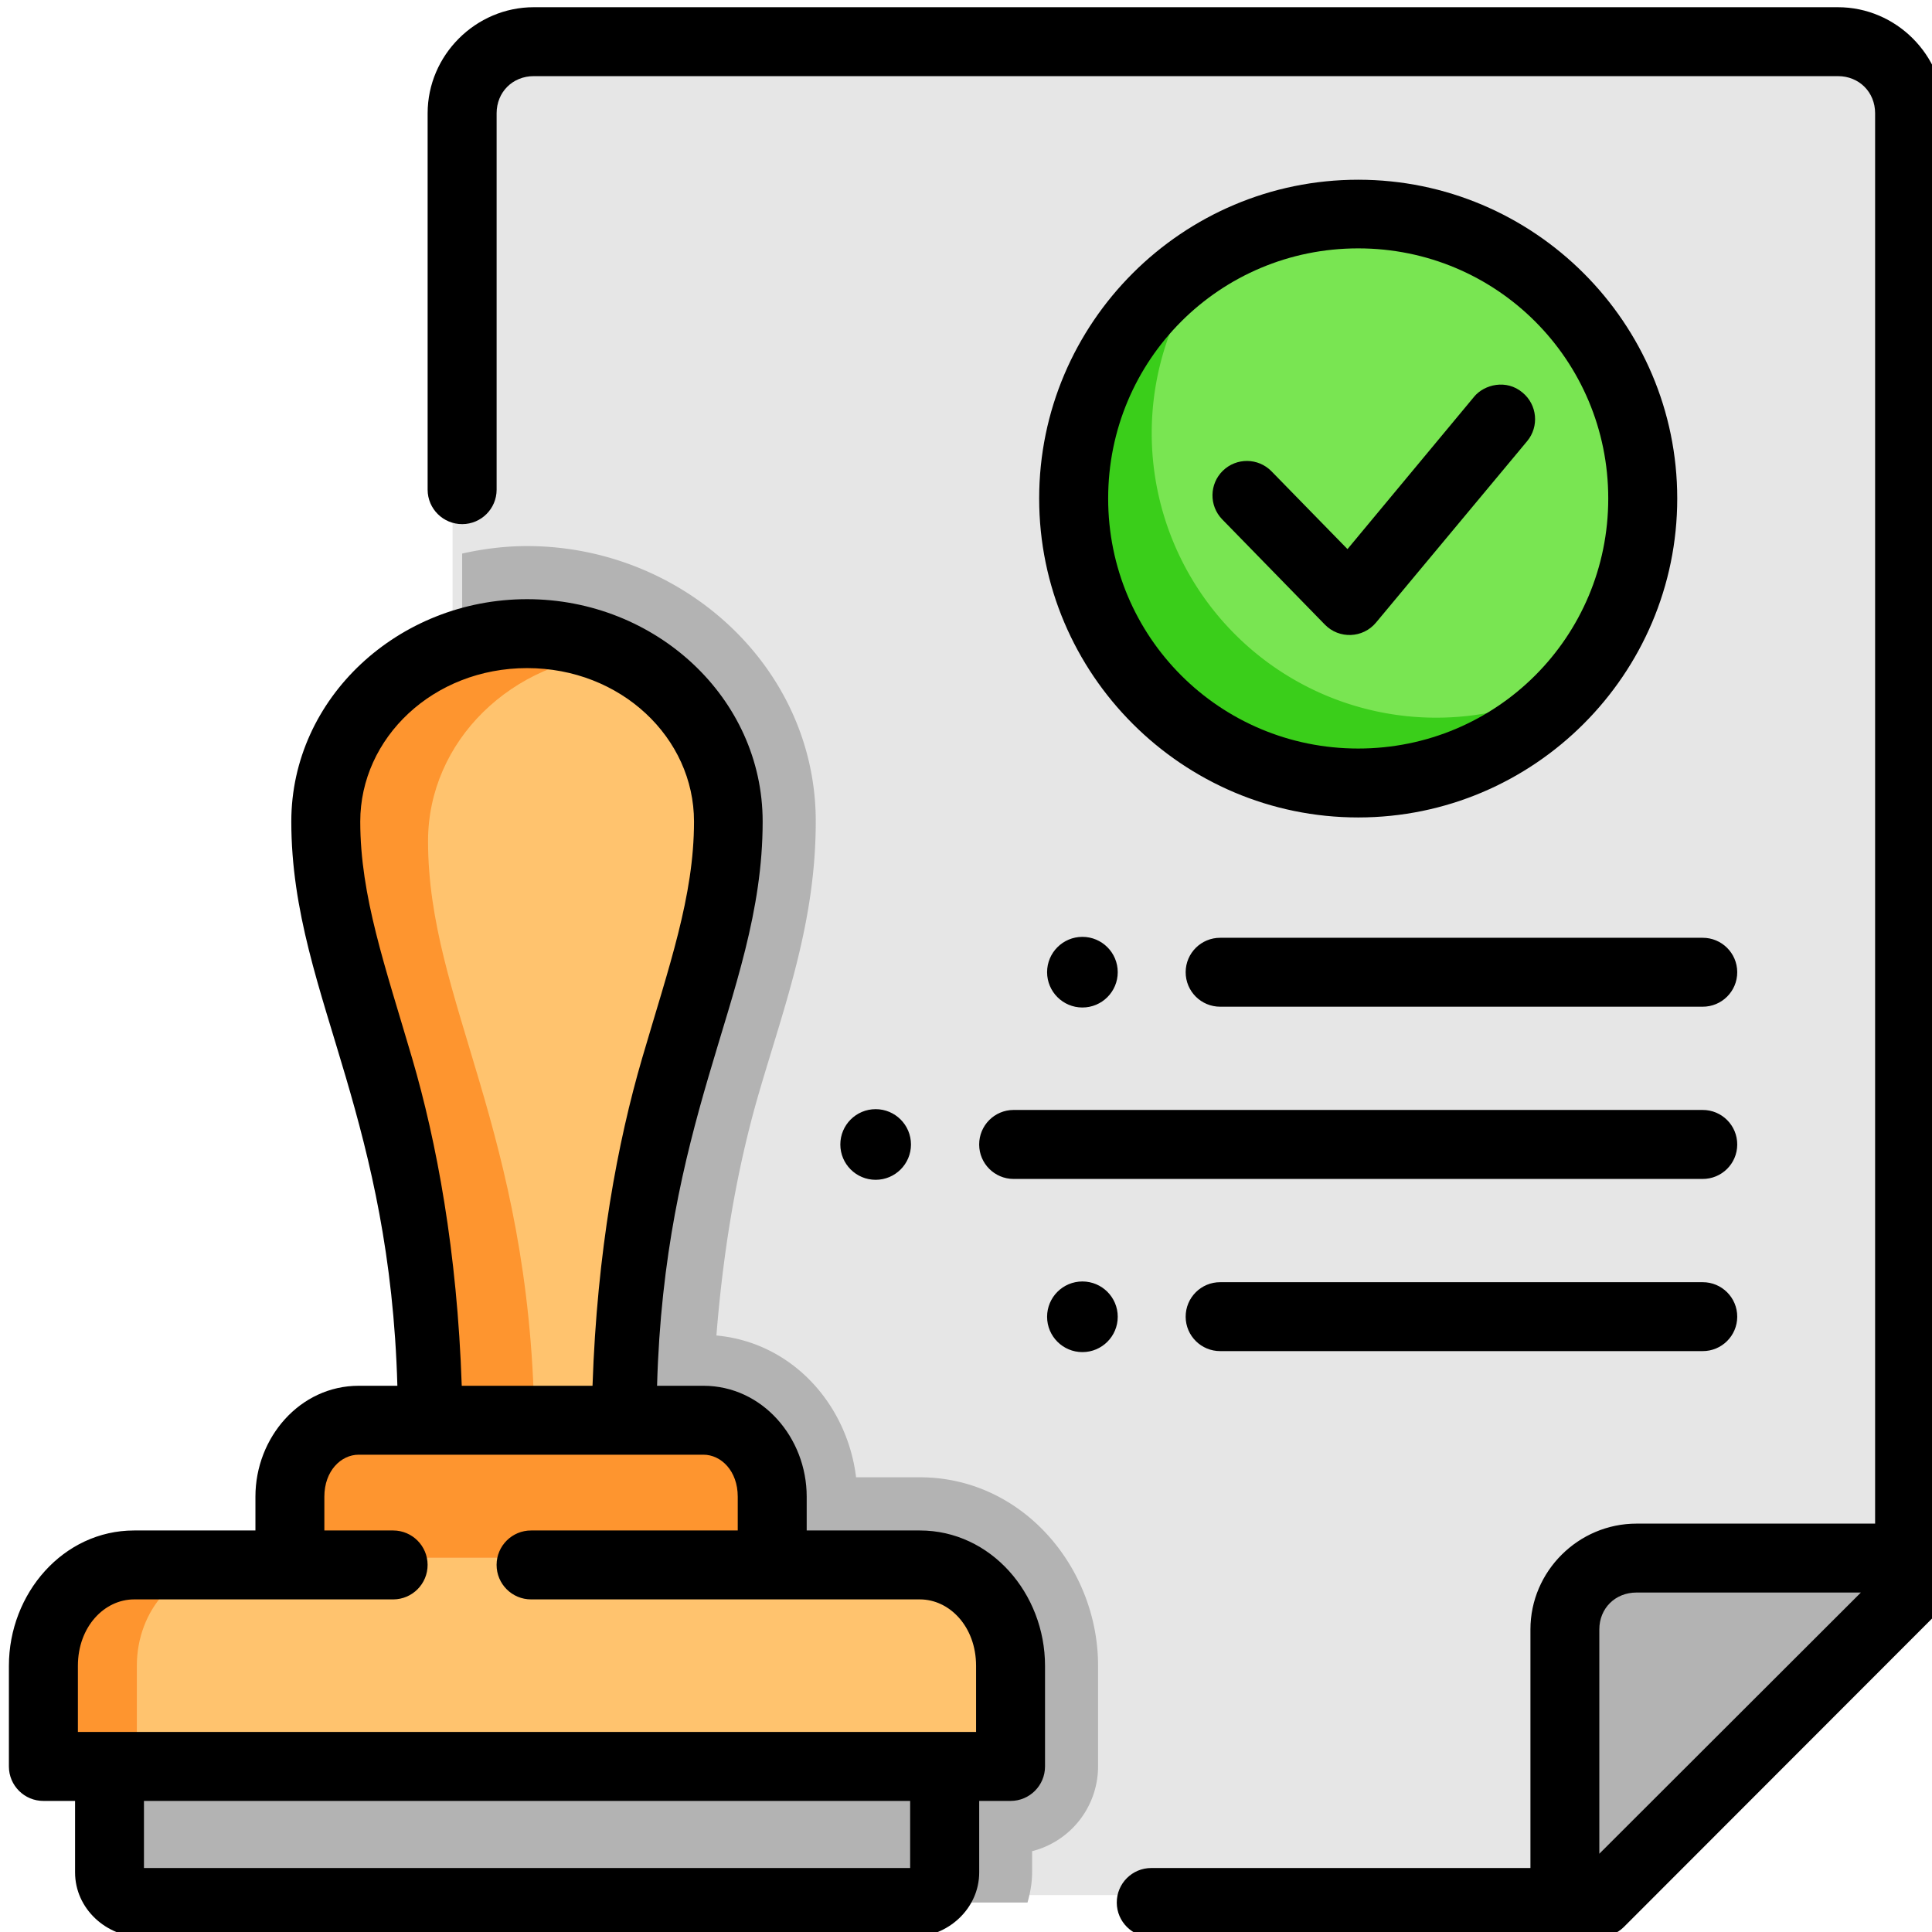
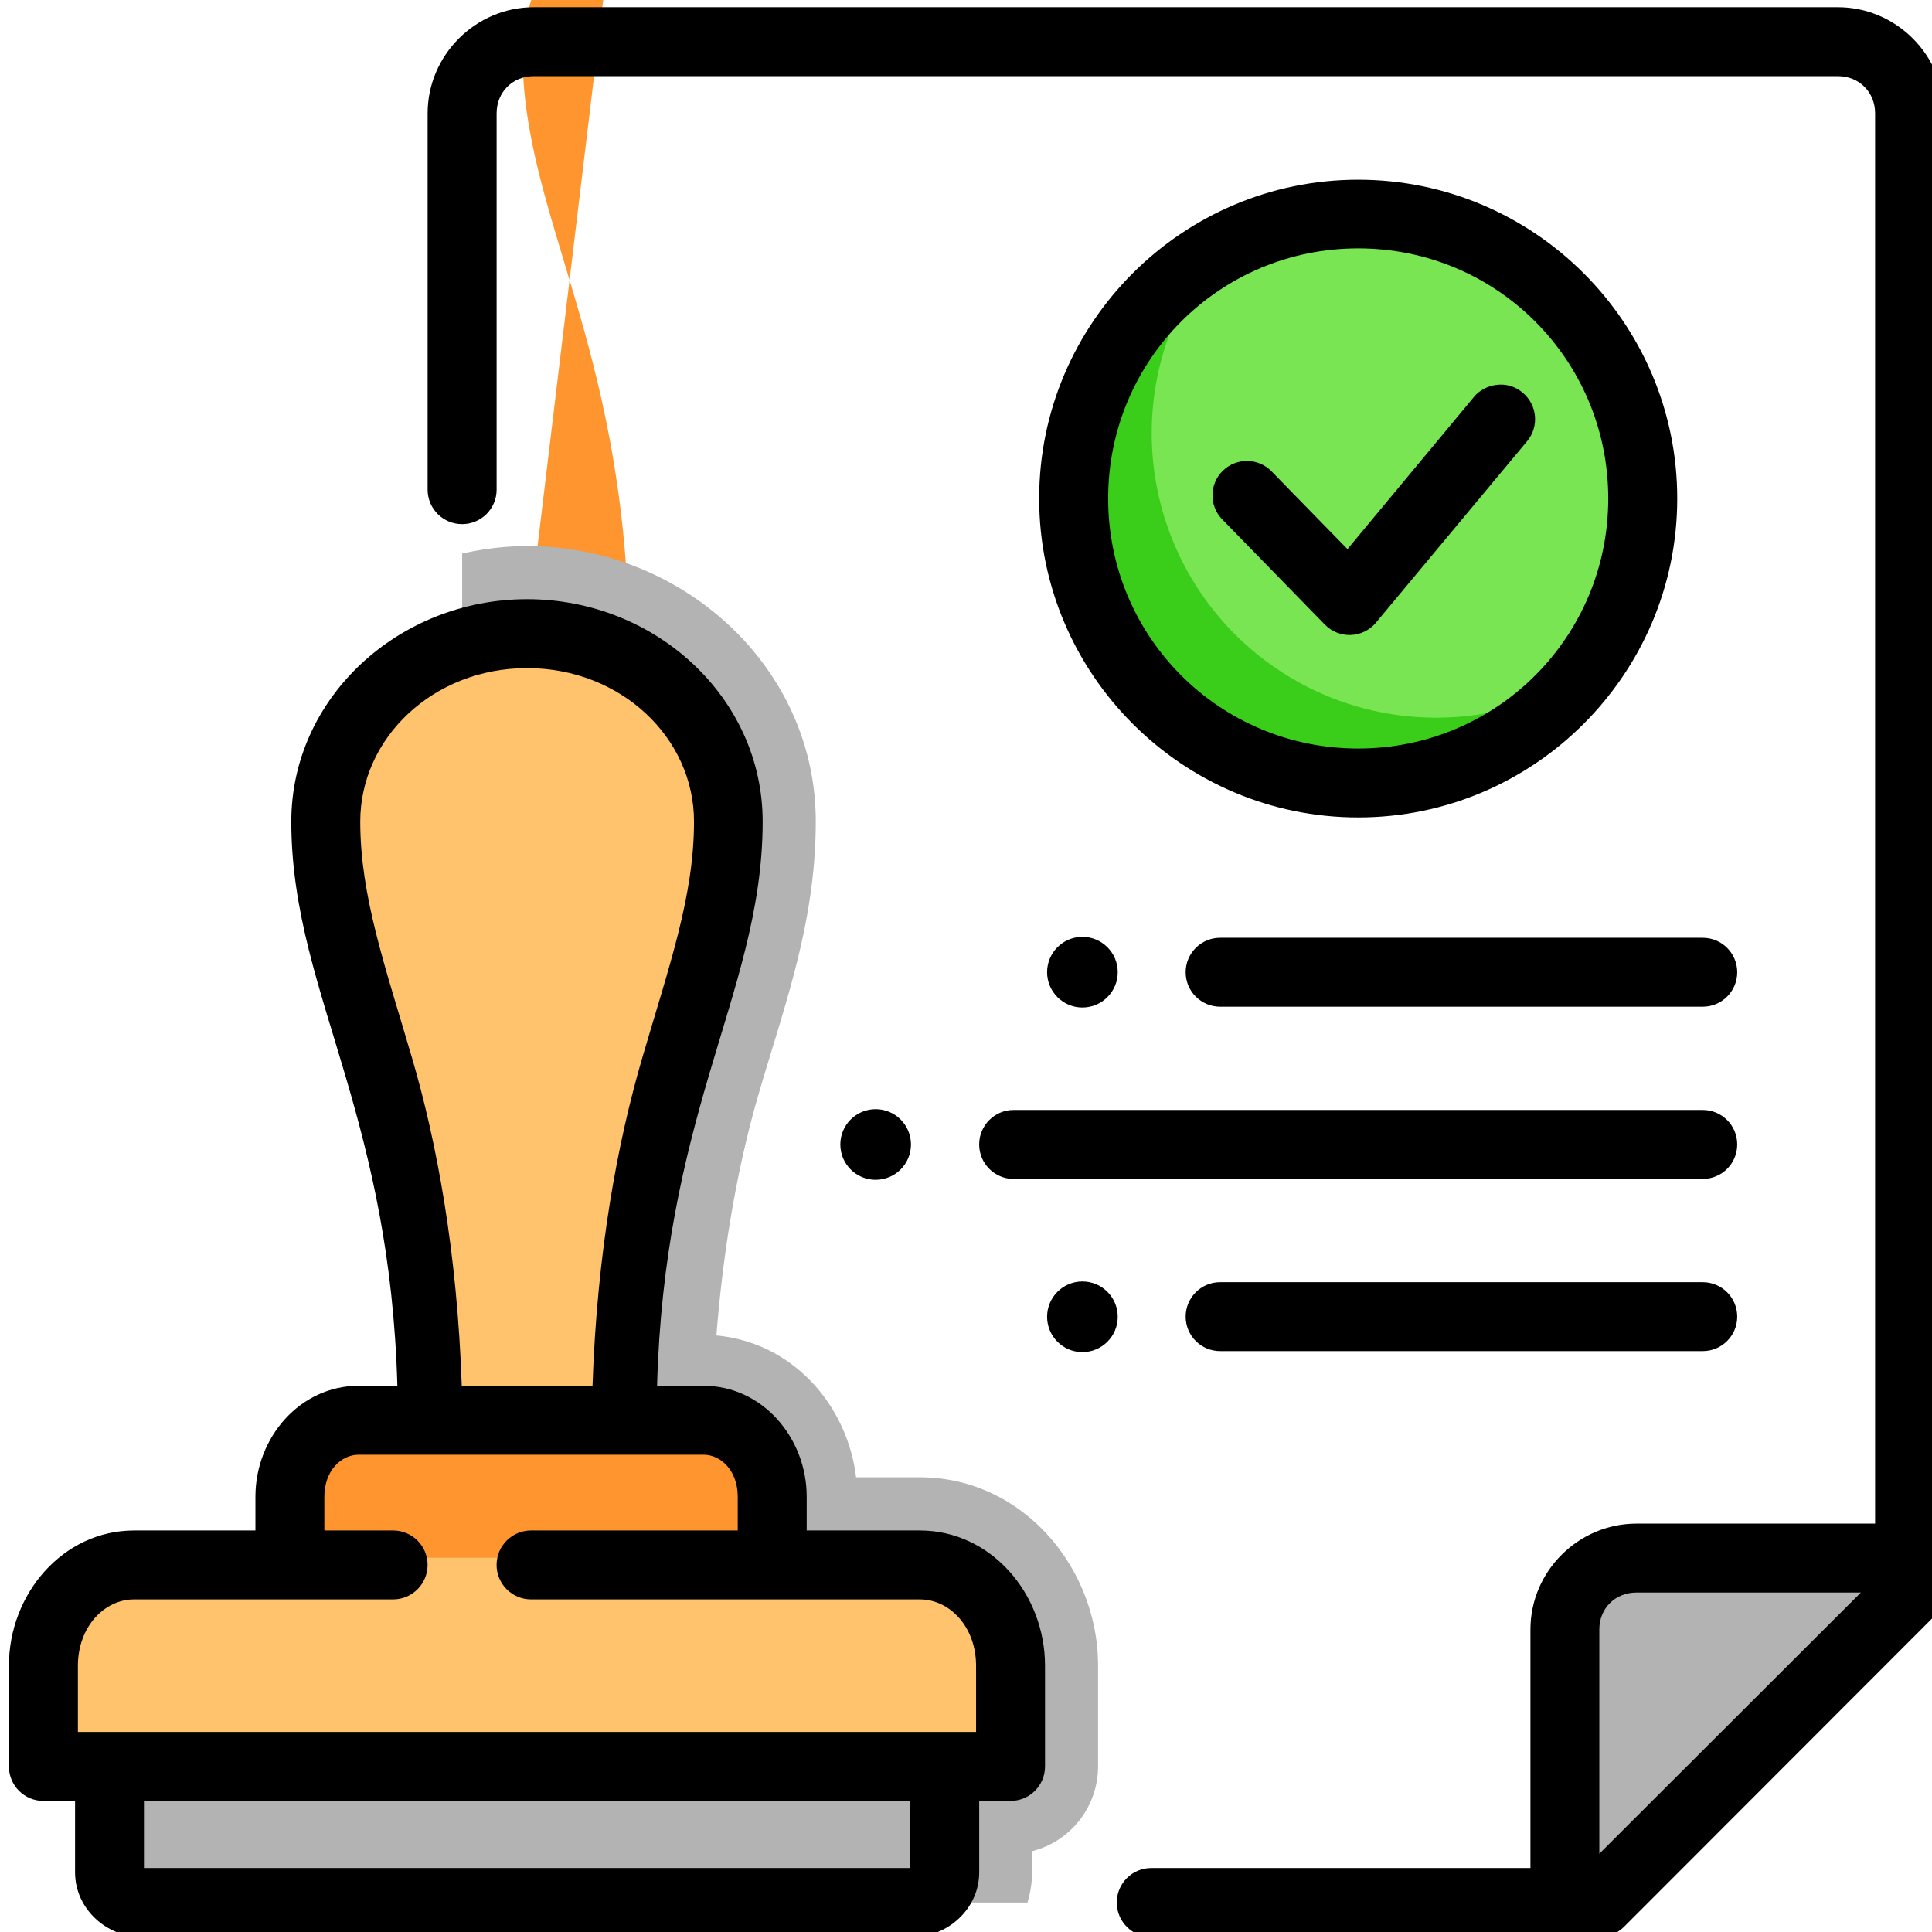
<svg xmlns="http://www.w3.org/2000/svg" id="svg8" height="512" viewBox="0 0 14.857 14.817" width="512">
  <marker id="marker1501" orient="auto" overflow="visible" refX="0" refY="0">
    <path id="path1238" d="m0 0 5-5-17.5 5 17.5 5z" fill-rule="evenodd" stroke="#000" stroke-width="1pt" transform="matrix(.8 0 0 .8 10 0)" />
  </marker>
  <marker id="marker4165" orient="auto" overflow="visible" refX="0" refY="0">
    <path id="path4163" d="m0 0 5-5-17.5 5 17.5 5z" fill-rule="evenodd" stroke="#000" stroke-width="1pt" transform="matrix(.8 0 0 .8 10 0)" />
  </marker>
  <marker id="marker4143" orient="auto" overflow="visible" refX="0" refY="0">
    <path id="path4141" d="m0 0 5-5-17.5 5 17.5 5z" fill-rule="evenodd" stroke="#000" stroke-width="1pt" transform="matrix(.8 0 0 .8 10 0)" />
  </marker>
  <marker id="Arrow1Lend" orient="auto" overflow="visible" refX="0" refY="0">
    <path id="path3866" d="m0 0 5-5-17.5 5 17.5 5z" fill-rule="evenodd" stroke="#000" stroke-width="1pt" transform="matrix(-.8 0 0 -.8 -10 0)" />
  </marker>
  <marker id="Arrow1Lstart" orient="auto" overflow="visible" refX="0" refY="0">
    <path id="path3863" d="m0 0 5-5-17.5 5 17.5 5z" fill-rule="evenodd" stroke="#000" stroke-width="1pt" transform="matrix(.8 0 0 .8 10 0)" />
  </marker>
  <g id="layer2" transform="translate(-43.351 -22.224)">
    <g id="ic-stamp">
-       <path id="rect1865-7" d="m55.562 36.777 2.381-2.381v-11.357c0-.304-.245-.549-.549-.549h-10.014c-.304 0-.549.245-.549.549v4.073c.157-.05.324-.078.498-.078.854 0 1.546.645 1.546 1.442 0 1.262-.817 2.254-.817 4.597h.625c.293 0 .529.262.529.588v.294c0 .082-.015.159-.042.229h1.175c.386 0 .697.345.697.774v.774h-.507v.813c0 .129-.11.232-.246.232z" fill="#e6e6e6" />
      <path id="path1968" d="m55.894 25.996a2.184 2.184 0 0 1 -2.184 2.184 2.184 2.184 0 0 1 -2.184-2.184 2.184 2.184 0 0 1 2.184-2.184 2.184 2.184 0 0 1 2.184 2.184z" fill="#79e552" />
      <path id="rect1922" d="m44.313 34.184c-.386 0-.696.345-.696.774v.774h7.425v-.774c0-.429-.31-.774-.696-.774z" fill="#ffc36e" />
      <path id="path1914" d="m47.329 27.033c-.854 0-1.545.646-1.545 1.442 0 1.262.82 2.253.82 4.597h1.455c0-2.344.817-3.335.817-4.597 0-.796-.692-1.442-1.545-1.442z" fill="#ffc36e" />
      <path id="rect1924" d="m44.123 35.731v.813c0 .129.11.232.247.232h5.919c.137 0 .247-.104.247-.232v-.813z" fill="#b3b3b3" />
      <path id="rect1963" d="m46.037 33.072c-.293 0-.529.262-.529.588v.294c0 .082.015.159.042.23h3.62c.027-.071.042-.148.042-.23v-.294c0-.326-.236-.588-.529-.588z" fill="#fe952f" />
      <g transform="scale(.265)">
        <path id="path3006" d="m210.934 128.936a1.796 1.796 0 0 0 -1.795 1.795v8.268h.861l9-9v-1.062z" fill="#b3b3b3" />
        <path id="circle3020" d="m198.922 91.076a8.256 8.256 0 0 0 -4.178 7.178 8.256 8.256 0 0 0 8.256 8.256 8.256 8.256 0 0 0 6.342-2.973 8.256 8.256 0 0 1 -4.078 1.078 8.256 8.256 0 0 1 -8.254-8.256 8.256 8.256 0 0 1 1.912-5.283z" fill="#3ace1a" />
-         <path id="path3025" d="m167.48 129.197c-1.458 0-2.631 1.306-2.631 2.926v2.924h2.711v-2.924c0-1.62 1.173-2.926 2.631-2.926z" fill="#fe952f" />
-         <path id="path3039" d="m178.883 102.174c-3.226 0-5.842 2.439-5.842 5.449 0 4.769 3.098 8.518 3.098 17.375h2.957c-.132-8.44-3.086-12.14-3.086-16.803 0-2.904 2.436-5.27 5.504-5.434-.792-.374-1.683-.588-2.631-.588z" fill="#fe952f" />
+         <path id="path3039" d="m178.883 102.174h2.957c-.132-8.44-3.086-12.14-3.086-16.803 0-2.904 2.436-5.27 5.504-5.434-.792-.374-1.683-.588-2.631-.588z" fill="#fe952f" />
        <path id="path3044" d="m178.883 99.635c-.644 0-1.274.081-1.883.217v2.617c.592-.188 1.223-.295 1.883-.295 3.226 0 5.842 2.439 5.842 5.449 0 4.769-3.088 8.518-3.088 17.375h2.363c1.108 0 2 .99 2 2.221v1.111c0 .309-.057.601-.158.867h4.441c1.458 0 2.633 1.306 2.633 2.926v2.924h-1.916v3.074c0 .486-.415.877-.932.877h3.338c.078-.28.133-.57.133-.877v-.613a2.54 2.54 0 0 0 1.914-2.461v-2.924c0-2.846-2.196-5.465-5.17-5.465h-1.852c-.256-2.103-1.842-3.911-4.053-4.115.22-2.762.663-5.084 1.238-7.053.747-2.556 1.645-4.935 1.645-7.867 0-4.48-3.873-7.988-8.379-7.988z" fill="#b3b3b3" />
        <path id="rect1865" d="m179.078 83.998c-1.687 0-3.08 1.391-3.08 3.078v10.926c.002.553.453.999 1.006.996.549-.002.994-.447.996-.996v-10.926c0-.614.464-1.078 1.078-1.078h37.846c.614 0 1.078.464 1.078 1.078v40.926h-6.924c-1.687 0-3.078 1.383-3.078 3.07v6.924h-11c-.556-.002-1.007.45-1.004 1.006.002.552.452.998 1.004.996h13c.265.001.52-.102.709-.289l8.998-9.006c.187-.186.293-.438.295-.701v-42.926c0-1.687-1.391-3.078-3.078-3.078zm23.924 5.006c-5.1 0-9.258 4.15-9.258 9.25 0 5.1 4.158 9.256 9.258 9.256 5.1 0 9.258-4.156 9.258-9.256 0-5.1-4.158-9.25-9.258-9.25zm0 1.992c4.019 0 7.256 3.239 7.256 7.258 0 4.019-3.237 7.256-7.256 7.256s-7.256-3.237-7.256-7.256c0-4.019 3.237-7.258 7.256-7.258zm3.359 4.311-3.67 4.416-2.207-2.26c-.386-.392-1.016-.398-1.41-.014-.393.384-.402 1.013-.021 1.408l2.982 3.057c.414.425 1.105.397 1.484-.059l4.385-5.264c.354-.426.294-1.058-.133-1.41-.463-.394-1.11-.241-1.41.125zm-27.477 5.869c-3.73 0-6.842 2.864-6.842 6.453 0 2.601.821 4.825 1.586 7.432.703 2.399 1.386 5.159 1.492 8.941h-1.123c-1.704 0-2.996 1.503-2.996 3.217v.982h-3.521c-2.054 0-3.633 1.825-3.633 3.928v2.922c.001.553.451 1 1.004.998h.916v2.074c0 1.056.912 1.875 1.934 1.875h22.367c1.022 0 1.936-.819 1.936-1.875v-2.074h.914c.55-.002.995-.448.996-.998v-2.922c0-2.103-1.577-3.928-3.631-3.928h-3.285v-.982c0-1.714-1.292-3.217-2.996-3.217h-1.346c.105-3.783.783-6.543 1.484-8.941.762-2.607 1.58-4.831 1.58-7.432 0-3.59-3.106-6.453-6.836-6.453zm0 2c2.722 0 4.844 2.022 4.844 4.453 0 2.169-.724 4.198-1.506 6.871-.707 2.42-1.308 5.6-1.439 9.502h-3.795c-.132-3.902-.73-7.082-1.439-9.502-.784-2.674-1.506-4.703-1.506-6.871 0-2.431 2.12-4.453 4.842-4.453zm16.115 7.799c-.566 0-1.025.459-1.025 1.025 0.0.566.459 1.025 1.025 1.025.566-0 1.025-.459 1.025-1.025-0-.566-.459-1.025-1.025-1.025zm4.002.027c-.553-.003-1.004.443-1.006.996-.002.556.45 1.007 1.006 1.004h13.994c.556.003 1.008-.448 1.006-1.004-.002-.553-.453-.999-1.006-.996zm-10.002 4.973c-.566 0-1.025.459-1.025 1.025 0.0.566.459 1.025 1.025 1.025.566-0 1.025-.459 1.025-1.025-0-.566-.459-1.025-1.025-1.025zm4 .023c-.553.002-.999.453-.996 1.006.002.549.447.994.996.996h19.996c.553.003 1.004-.443 1.006-.996.003-.557-.449-1.009-1.006-1.006zm2 4.977c-.566 0-1.025.459-1.025 1.025 0.0.566.459 1.025 1.025 1.025.566-0 1.025-.459 1.025-1.025-0-.566-.459-1.025-1.025-1.025zm4.002.021c-.556-.003-1.008.448-1.006 1.004.002.553.453.999 1.006.996h13.994c.553.003 1.004-.443 1.006-.996.002-.556-.45-1.007-1.006-1.004zm-25.004 5.006h10.004c.512 0 .996.47.996 1.217v.982h-5.994c-.552-.002-1.002.444-1.004.996-.002.555.449 1.006 1.004 1.004h11.279c.861 0 1.631.79 1.631 1.928v1.918h-26.064v-1.918c0-1.137.77-1.928 1.631-1.928h7.521c.552-.002.998-.452.996-1.004-.002-.549-.447-.994-.996-.996h-2v-.982c0-.747.484-1.217.996-1.217zm37.08 4h6.512l-7.59 7.58v-6.51c0-.614.464-1.07 1.078-1.07zm-43.311 6.047h22.234v1.947h-22.234z" font-variant-ligatures="normal" font-variant-position="normal" font-variant-caps="normal" font-variant-numeric="normal" font-variant-alternates="normal" font-variant-east-asian="normal" font-feature-settings="normal" font-variation-settings="normal" text-indent="0" text-align="start" text-decoration-line="none" text-decoration-style="solid" text-decoration-color="#000000" text-transform="none" text-orientation="mixed" white-space="normal" shape-padding="0" shape-margin="0" inline-size="0" isolation="auto" mix-blend-mode="normal" solid-color="#000000" solid-opacity="1" vector-effect="none" />
      </g>
    </g>
  </g>
</svg>